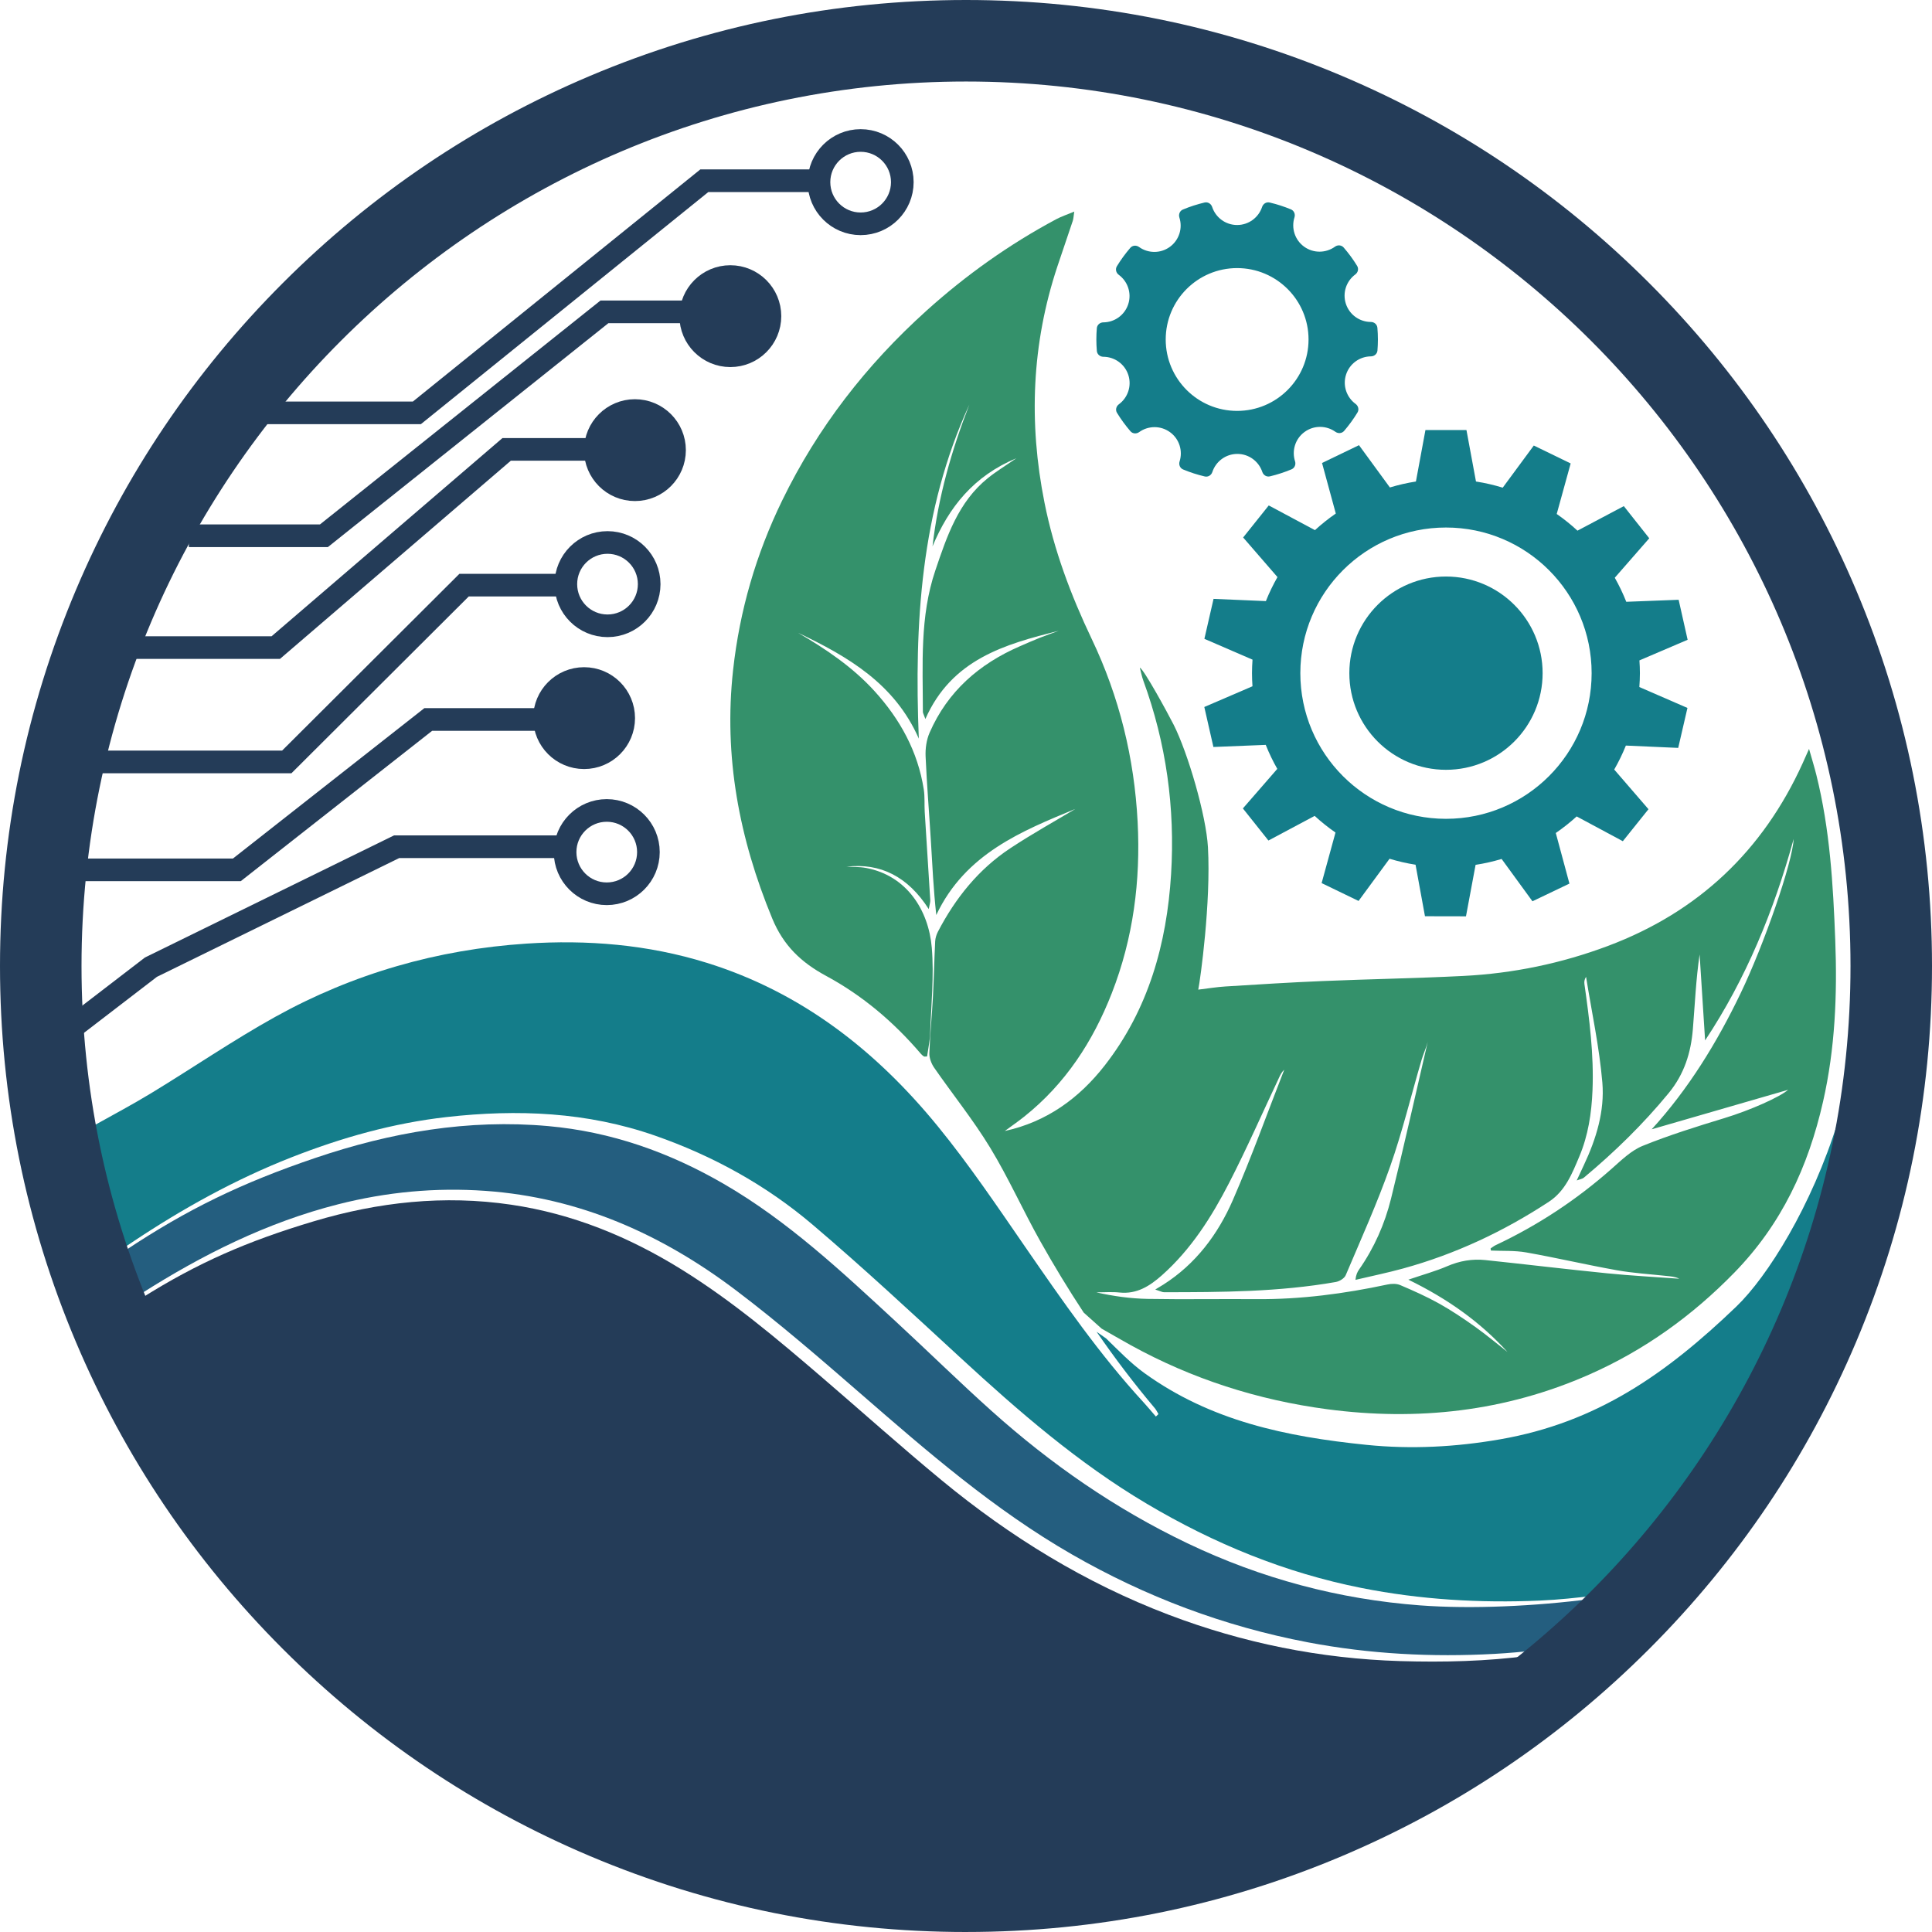
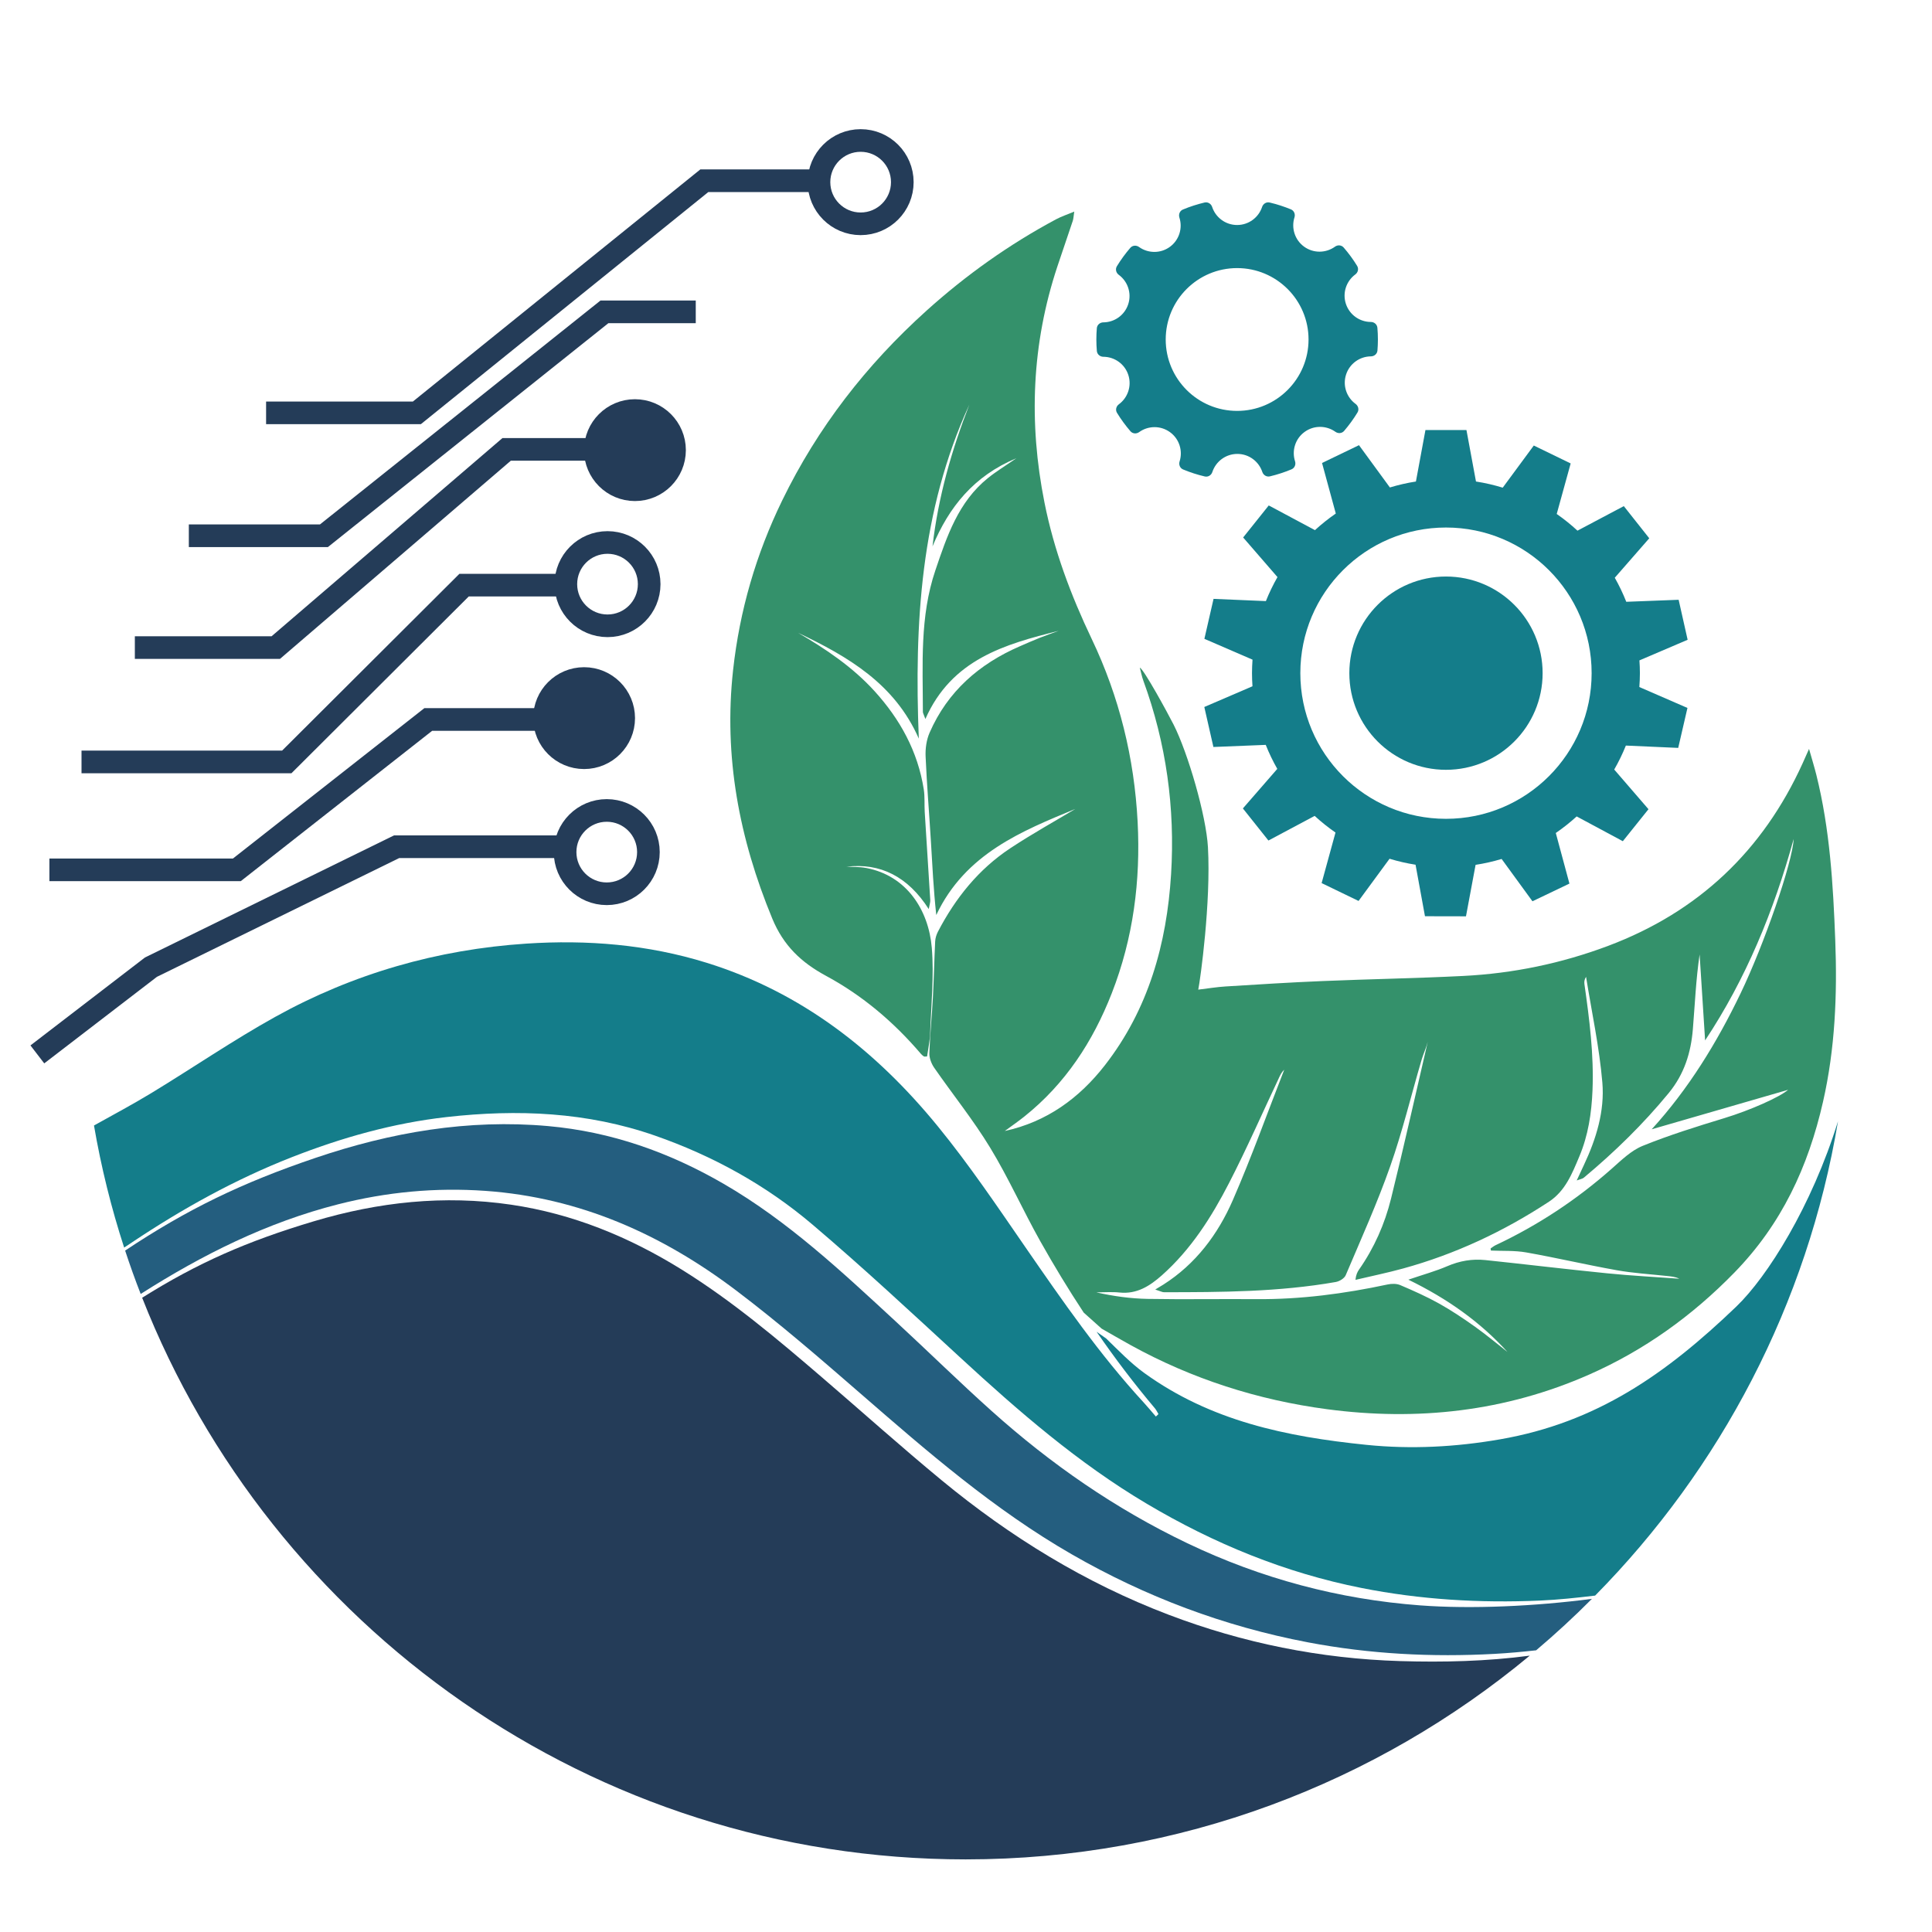
<svg xmlns="http://www.w3.org/2000/svg" id="Layer_2" data-name="Layer 2" viewBox="0 0 939.01 939.01">
  <defs>
    <style>      .cls-1 {        stroke-width: 9px;      }      .cls-1, .cls-2 {        stroke: #243c58;        stroke-miterlimit: 10;      }      .cls-1, .cls-3 {        fill: #243c58;      }      .cls-2 {        fill: none;        stroke-width: 11px;      }      .cls-4 {        fill: #34916b;      }      .cls-4, .cls-3, .cls-5, .cls-6 {        stroke-width: 0px;      }      .cls-5 {        fill: #245e7f;      }      .cls-6 {        fill: #147d8a;      }    </style>
  </defs>
  <g id="Layer_1-2" data-name="Layer 1">
    <path class="cls-6" d="M669.45,159.3c-.14-1.64-1.54-2.82-3.19-2.82-5.36-.01-10.35-3.43-12.12-8.81-1.76-5.38.25-11.09,4.57-14.27,1.33-.98,1.76-2.77.89-4.18-1.93-3.15-4.12-6.13-6.53-8.91-1.08-1.25-2.91-1.38-4.24-.41-4.35,3.14-10.39,3.31-14.98,0-4.59-3.32-6.32-9.12-4.7-14.24.5-1.57-.2-3.27-1.72-3.9-3.32-1.37-6.77-2.49-10.33-3.33-1.6-.38-3.16.59-3.68,2.15-1.68,5.1-6.48,8.78-12.14,8.78s-10.46-3.68-12.14-8.78c-.52-1.56-2.08-2.53-3.69-2.15-3.62.86-7.14,2-10.52,3.41-1.52.63-2.21,2.34-1.71,3.91,1.65,5.11-.07,10.91-4.65,14.25-4.58,3.32-10.62,3.17-14.98.04-1.34-.96-3.17-.82-4.24.43-2.4,2.79-4.58,5.77-6.51,8.93-.86,1.41-.42,3.2.91,4.17,4.33,3.17,6.36,8.88,4.61,14.26-1.75,5.39-6.72,8.82-12.09,8.85-1.64.01-3.04,1.19-3.18,2.83-.15,1.81-.23,3.63-.23,5.48s.08,3.75.24,5.59c.14,1.64,1.54,2.82,3.18,2.83,5.37.02,10.35,3.44,12.11,8.82,1.75,5.39-.26,11.09-4.59,14.27-1.33.98-1.77,2.77-.9,4.17,1.93,3.16,4.12,6.14,6.52,8.93,1.07,1.24,2.9,1.38,4.24.42,4.35-3.14,10.39-3.3,14.98.02,4.58,3.32,6.31,9.12,4.67,14.24-.5,1.57.2,3.27,1.72,3.9,3.38,1.41,6.9,2.55,10.53,3.4,1.6.37,3.16-.59,3.67-2.16,1.68-5.1,6.47-8.79,12.13-8.8,5.67-.01,10.47,3.67,12.16,8.77.52,1.56,2.08,2.52,3.69,2.14,3.62-.86,7.14-2.01,10.51-3.42,1.52-.64,2.21-2.34,1.71-3.91-1.65-5.12.05-10.92,4.63-14.26,4.57-3.34,10.62-3.19,14.98-.07,1.34.96,3.17.82,4.24-.43,2.39-2.8,4.57-5.78,6.49-8.94.86-1.41.42-3.2-.91-4.18-4.34-3.16-6.38-8.86-4.64-14.25,1.74-5.39,6.72-8.83,12.08-8.86,1.64-.01,3.04-1.2,3.18-2.83.14-1.78.22-3.57.22-5.39,0-1.92-.09-3.81-.25-5.69ZM601.28,199.71c-19.17,0-34.71-15.54-34.71-34.71s15.54-34.7,34.71-34.7,34.71,15.54,34.71,34.7-15.54,34.71-34.71,34.71Z" />
    <g>
      <path class="cls-6" d="M797.04,327.17c0-2.08-.09-4.14-.23-6.2l23.43-10.02-4.37-19.44-25.45.98c-1.6-4.04-3.47-7.95-5.59-11.69l16.76-19.18-12.37-15.63-22.52,11.93c-3.17-2.93-6.54-5.64-10.09-8.11l6.78-24.56-17.92-8.71-15.1,20.48c-4.22-1.29-8.56-2.3-13-2.99l-4.63-25.02h-19.93l-4.63,25.02c-4.32.67-8.54,1.65-12.65,2.89l-15.02-20.55-17.96,8.65,6.69,24.57c-3.56,2.46-6.95,5.16-10.13,8.07l-22.46-12-12.44,15.57,16.68,19.25c-2.13,3.74-4.02,7.63-5.63,11.67l-25.44-1.08-4.45,19.42,23.39,10.12c-.15,2.17-.25,4.35-.25,6.56s.09,4.27.23,6.38l-23.41,10.07,4.42,19.44,25.44-1.03c1.61,4.04,3.48,7.93,5.61,11.67l-16.72,19.22,12.41,15.6,22.48-11.97c3.18,2.93,6.56,5.63,10.12,8.09l-6.74,24.57,17.95,8.68,15.06-20.51c4.1,1.24,8.32,2.22,12.64,2.9l4.58,25.04,19.93.04,4.67-25.02c4.33-.66,8.55-1.63,12.65-2.86l14.99,20.57,17.97-8.6-6.63-24.59c3.56-2.46,6.96-5.14,10.15-8.05l22.43,12.04,12.47-15.55-16.65-19.28c2.14-3.73,4.04-7.62,5.66-11.65l25.44,1.13,4.49-19.42-23.38-10.16c.16-2.23.27-4.48.27-6.75ZM702.79,397.97c-39.1,0-70.79-31.69-70.79-70.79s31.69-70.79,70.79-70.79,70.79,31.69,70.79,70.79-31.69,70.79-70.79,70.79Z" />
      <circle class="cls-6" cx="702.79" cy="327.18" r="46.97" />
    </g>
    <path class="cls-4" d="M891.99,457.03c-1.03-27.22-2.61-54.01-9.19-80.41-.95-3.81-2.12-7.56-3.55-12.63-1.42,3.19-2.26,5.1-3.12,7-19.33,42.55-50.71,72.24-94.47,88.71-22.73,8.55-46.26,13.43-70.45,14.64-22.75,1.15-45.54,1.53-68.3,2.48-15.77.65-31.52,1.65-47.27,2.63-4.25.26-8.48.97-13.25,1.54,1-4.81,6.21-42.41,4.71-69.22-.87-15.43-9.71-45.74-16.67-59.54-2.88-5.68-14.52-27.03-16.44-27.72.56,2.1.96,4.26,1.7,6.29,11.14,30.43,15.49,61.93,13.49,94.14-2.1,33.81-11.02,65.64-32.19,92.83-12.41,15.94-28.22,27.5-48.63,31.93,3.18-2.34,6.44-4.58,9.53-7.05,19.89-15.88,33.3-36.42,42.47-59.91,10.47-26.78,14.05-54.74,12.57-83.24-1.61-31.03-8.89-60.82-22.32-88.95-10.14-21.25-18.35-43.14-22.96-66.3-7.73-38.78-6.24-77.06,6.27-114.73,2.47-7.41,5.03-14.8,7.5-22.22.33-1.01.35-2.13.71-4.46-3.56,1.49-6.32,2.39-8.84,3.74-22.81,12.21-43.73,27.08-62.98,44.42-29.24,26.34-52.92,56.83-70.15,92.27-12.69,26.09-20.66,53.45-23.85,82.38-4.64,42.07,2.97,81.87,19.01,120.73,5.45,13.21,14.06,21.38,26.23,27.95,17.66,9.53,32.91,22.47,46,37.82.42.5.94.94,1.48,1.3.22.15.63.03,1.56.03.51-3.73,1.36-7.57,1.5-11.43.49-13.81,1.94-27.73.79-41.43-1.54-18.39-12.26-34.98-31.74-38.73-3.54-.68-7.24-.5-9.71-.65,16.41-1.96,29.88,4.82,39.97,20.6.41-2.31.81-3.36.74-4.39-.86-14.26-1.81-28.52-2.69-42.78-.22-3.66.1-7.38-.46-10.98-2.89-18.47-11.52-34.13-23.98-47.83-10.65-11.7-23.59-20.39-37.11-28.29,24.21,11.53,46.97,24.73,58.67,51.42-2.22-55.87.87-110.7,24.57-162.34-8.65,22.21-15.16,44.98-17.91,68.91,7.98-19.08,20.02-34.2,40.78-42.85-5.38,3.72-9.85,6.42-13.87,9.67-14.36,11.58-19.89,28.21-25.53,44.86-7.61,22.47-6.08,45.66-6.06,68.75,0,.58.39,1.16,1.22,3.46,12.78-28.98,38.57-36.33,64.79-42.84-3.06,1.12-6.14,2.17-9.17,3.37-3.24,1.29-6.43,2.71-9.64,4.1-19.83,8.59-35.18,21.97-43.94,42.04-1.52,3.47-2.1,7.69-1.94,11.51.59,13.62,1.73,27.21,2.55,40.82.72,11.91,1.28,23.83,2.64,36.28,14.1-29.9,41.91-40.95,67.59-51.56-9.39,5.64-20.75,11.94-31.56,19.07-15.44,10.19-26.73,24.26-35.23,40.6-.74,1.43-1.26,3.13-1.34,4.73-.45,9.14-.62,18.3-1.11,27.43-.48,8.95-1.42,17.88-1.71,26.83-.08,2.37.97,5.14,2.35,7.13,8.99,12.97,18.96,25.32,27.14,38.76,8.94,14.68,15.97,30.51,24.4,45.52,6.66,11.83,13.67,23.42,21.13,34.73l8.72,7.8h.01c4.67,2.65,9.31,5.36,14.01,7.96,29.88,16.49,61.89,26.73,95.59,31.2,43.85,5.81,86.57,1.14,127.35-16.85,26.77-11.81,50.08-28.55,70.56-49.56,22.94-23.53,35.87-51.32,43.1-83.1,5.86-25.75,6.94-52,5.93-78.39ZM869.09,529.67c-4.04,3.52-18.19,9.87-31.12,13.81-13.32,4.06-26.66,8.21-39.55,13.43-5.61,2.27-10.39,6.98-15.08,11.12-17.05,15.09-35.83,27.47-56.41,37.16-.87.41-1.64,1.05-2.45,1.59.04.34.09.69.14,1.03,5.74.26,11.58-.08,17.19.91,14.69,2.6,29.24,6.02,43.93,8.64,7.96,1.42,16.1,1.91,24.17,2.78,2.11.23,4.23.34,6.27,1.36-11.68-.86-23.38-1.46-35.02-2.63-19.77-1.97-39.5-4.37-59.27-6.44-6.35-.66-12.47.39-18.46,2.97-5.59,2.41-11.51,4.03-18.93,6.56,19.17,9.32,35.05,20.69,48.18,35.13-5.04-3.94-10.2-8.29-15.68-12.19-5.68-4.04-11.49-7.95-17.57-11.34-6.07-3.39-12.46-6.23-18.87-8.96-1.79-.77-4.22-.73-6.19-.3-21,4.49-42.16,7.29-63.68,7.12-17.63-.13-35.27.19-52.9-.12-8.34-.15-16.66-1.31-24.93-3.17,3.75,0,7.53-.32,11.24.07,8.42.88,14.69-3.13,20.57-8.33,14.19-12.58,24.17-28.34,32.71-44.93,8.67-16.84,16.28-34.23,24.37-51.37.61-1.31,1.29-2.6,2.43-3.66-8.27,21.16-15.92,42.59-25,63.41-7.25,16.63-18.03,31.02-33.73,41.02-.96.62-1.95,1.2-3.96,2.41,2.54.81,3.39,1.31,4.24,1.31,27.93-.01,55.85-.12,83.48-4.97,1.79-.31,4.18-1.75,4.84-3.29,7.45-17.57,15.32-35.01,21.65-52.99,5.95-16.9,10.14-34.41,15.21-51.62.88-3,2.25-5.85,3.01-8.8-5.92,25.42-11.58,50.9-17.85,76.23-3.05,12.3-8.18,23.9-15.51,34.39-.83,1.19-1.5,2.5-1.77,5.04,7.73-1.83,15.52-3.42,23.17-5.53,25.36-6.97,48.9-18.02,70.87-32.45,8.01-5.26,11.32-13.82,14.77-22,4.29-10.17,5.95-20.98,6.4-32.11.71-17.41-1.49-34.51-3.92-51.63-.16-1.13-.02-2.29.79-3.57,2.74,17.12,6.46,34.15,7.92,51.38,1.17,13.85-2.96,27.33-8.93,40.01-1.04,2.21-2.07,4.43-3.53,7.58,1.77-.66,2.78-.78,3.43-1.32,14.97-12.49,28.84-26.01,41.27-41.14,7.6-9.25,10.81-19.65,11.75-31.04.99-12.08,1.5-24.21,3.28-36.34.88,13.84,1.77,27.68,2.67,41.78,19.83-29.9,33.37-62.83,43.04-97.89-.54,11.37-14.37,51.26-25.78,74.99-11.53,23.99-25.33,46.5-43.22,66.1,23.22-6.72,46.17-13.37,66.32-19.2Z" />
    <path class="cls-6" d="M843.91,635.02c-34.26,32.87-67.91,56.38-114.8,64.53-21.6,3.76-43.28,4.9-64.99,2.69-39.13-3.98-75.74-11.65-107.93-34.9-6.71-4.85-12.53-10.96-18.56-16.79l-4.65-3.27c8.84,12.83,18.27,25.27,28.36,37.23.69.83,1.14,1.85,1.71,2.78-.42.39-.84.79-1.26,1.19-1.98-2.28-3.9-4.62-5.95-6.85-21.45-23.31-39.4-49.28-57.35-75.28-13.77-19.96-27.35-40.16-42.66-58.9-29.99-36.73-66.22-65.17-112.35-79.5-28.68-8.91-58.09-11.27-87.72-9.32-43.12,2.84-84.07,14.56-121.92,35.56-20.6,11.43-40.11,24.82-60.26,37.06-8.89,5.4-18.07,10.3-27.9,15.78,3.49,20.3,8.41,40.11,14.66,59.33,1.14-.75,2.45-1.62,4.04-2.68,24.39-16.28,49.94-30.45,77.28-41.18,24.34-9.55,49.32-16.63,75.44-19.58,34.42-3.88,68.25-2.48,101.29,9.04,28.08,9.8,53.82,23.99,76.4,43.14,24.56,20.84,48.16,42.83,71.87,64.66,28.38,26.15,57.41,51.37,90.79,71.16,32.58,19.32,67.08,33.5,104.28,40.89,28.66,5.69,57.66,7.39,86.75,6.12,8.95-.39,17.88-1.36,26.8-2.42,60.8-61.64,103.15-141.49,118.04-230.53-12.78,41.27-34.28,75.52-49.41,90.04Z" />
    <path class="cls-5" d="M690.32,780.27c-39.61-2.96-77.4-13.07-113.32-30.25-34.9-16.69-66.32-38.49-95.04-64.24-15.85-14.2-31.04-29.14-46.68-43.58-26.25-24.24-52.31-48.71-83.5-66.79-26.51-15.37-54.7-25.35-85.37-28.1-38.91-3.48-76.43,3.04-113.09,15.46-35.91,12.17-62.29,24.96-92.5,45.05,2.33,7.11,4.85,14.14,7.56,21.08,29.91-19.05,61.38-34.79,95.98-43.58,23.48-5.97,47.26-8.24,71.59-6.52,45.85,3.26,85.84,21.16,121.87,48.43,20.76,15.71,40.52,32.8,60.19,49.89,32.61,28.34,65.2,56.64,102.87,78.31,35.89,20.64,74.04,35.02,114.75,42.78,30.07,5.73,60.43,7.29,90.81,5.62,6.73-.37,13.45-.98,20.17-1.73,9.39-7.95,18.44-16.29,27.11-25.01-27.6,3.61-58.51,5.04-83.4,3.18Z" />
    <path class="cls-3" d="M680.56,807.34c-38.81-1.18-76.38-8.74-112.7-22.58-40.49-15.42-76.87-37.82-110.16-65.28-19.6-16.17-38.53-33.15-57.81-49.71-21.94-18.84-44.02-37.5-68.68-52.79-25.55-15.85-52.9-27.06-82.77-31.46-32.6-4.81-64.59-1.31-95.97,8.08-32.56,9.74-56.39,20.21-83.38,37.14,62.81,159.67,218.54,272.98,400.24,272.98,104.12,0,199.71-37.2,274.17-99.02-20.89,2.77-41.91,3.27-62.94,2.64Z" />
-     <path class="cls-3" d="M469.51,939.01c-63.37,0-124.86-12.42-182.76-36.9-55.91-23.65-106.12-57.5-149.23-100.61-43.11-43.11-76.96-93.32-100.61-149.23C12.42,594.37,0,532.88,0,469.5s12.42-124.86,36.9-182.76c23.65-55.91,57.5-106.12,100.61-149.23,43.11-43.11,93.32-76.96,149.23-100.61C344.64,12.42,406.13,0,469.51,0s124.86,12.42,182.76,36.9c55.91,23.65,106.12,57.5,149.23,100.61,43.11,43.11,76.96,93.32,100.61,149.23,24.49,57.9,36.9,119.38,36.9,182.76s-12.42,124.86-36.9,182.76c-23.65,55.91-57.5,106.12-100.61,149.23-43.11,43.11-93.32,76.96-149.23,100.61-57.9,24.49-119.38,36.9-182.76,36.9ZM469.51,39.62c-237.04,0-429.89,192.85-429.89,429.89s192.85,429.89,429.89,429.89,429.89-192.85,429.89-429.89S706.54,39.62,469.51,39.62Z" />
    <polyline class="cls-2" points="18.15 512.47 73.36 470.07 192.76 411.54 274.65 411.54" />
    <polyline class="cls-2" points="24.01 422.76 115.13 422.76 208.14 349.69 265.51 349.69" />
    <polyline class="cls-2" points="39.62 370.32 139.38 370.32 225.55 284.4 278.89 284.4" />
    <polyline class="cls-2" points="65.54 314.74 134.04 314.74 246.25 218.41 288.35 218.41" />
    <polyline class="cls-2" points="91.78 260.39 157.44 260.39 293.77 151.57 338.16 151.57" />
    <polyline class="cls-2" points="129.33 200.66 202.61 200.66 342.32 87.84 400.3 87.84" />
    <circle class="cls-2" cx="418.3" cy="88.53" r="20.25" />
    <circle class="cls-2" cx="295.27" cy="283.91" r="20.25" />
    <circle class="cls-2" cx="294.9" cy="414.15" r="20.25" />
-     <circle class="cls-1" cx="354.97" cy="153.66" r="20.25" />
    <circle class="cls-1" cx="308.6" cy="218.78" r="20.25" />
    <circle class="cls-1" cx="283.89" cy="349.03" r="20.25" />
  </g>
</svg>